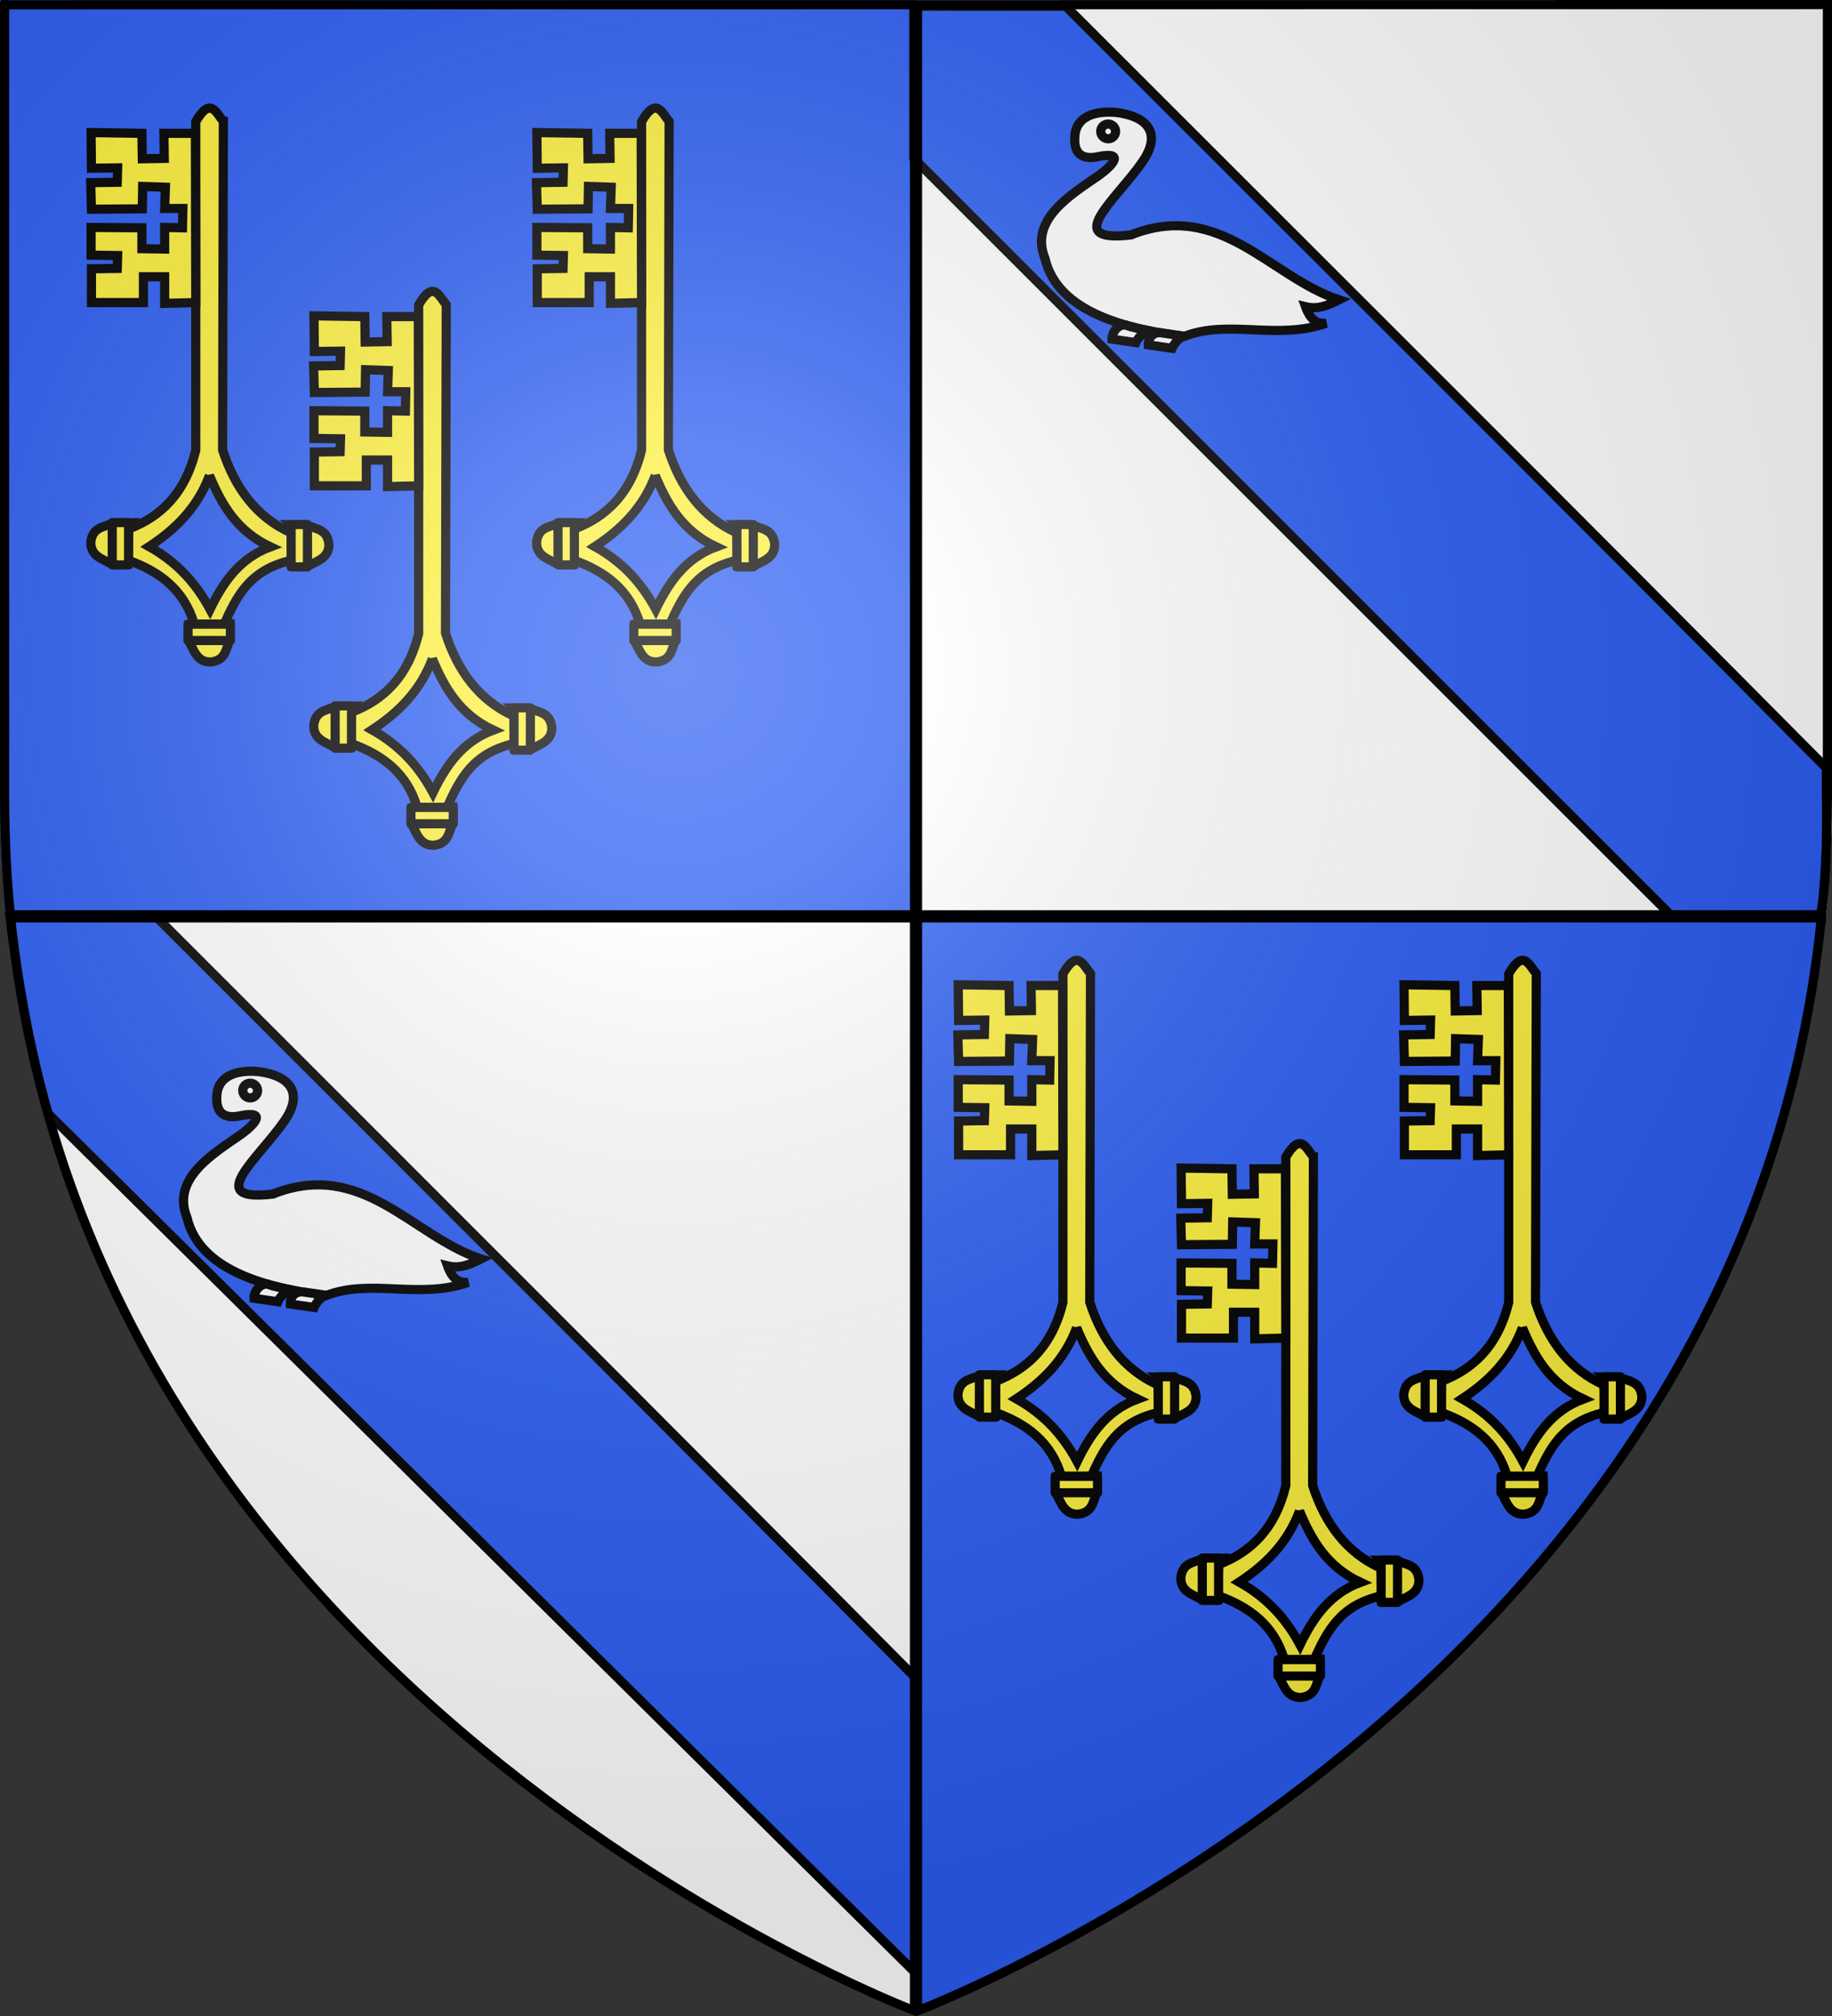
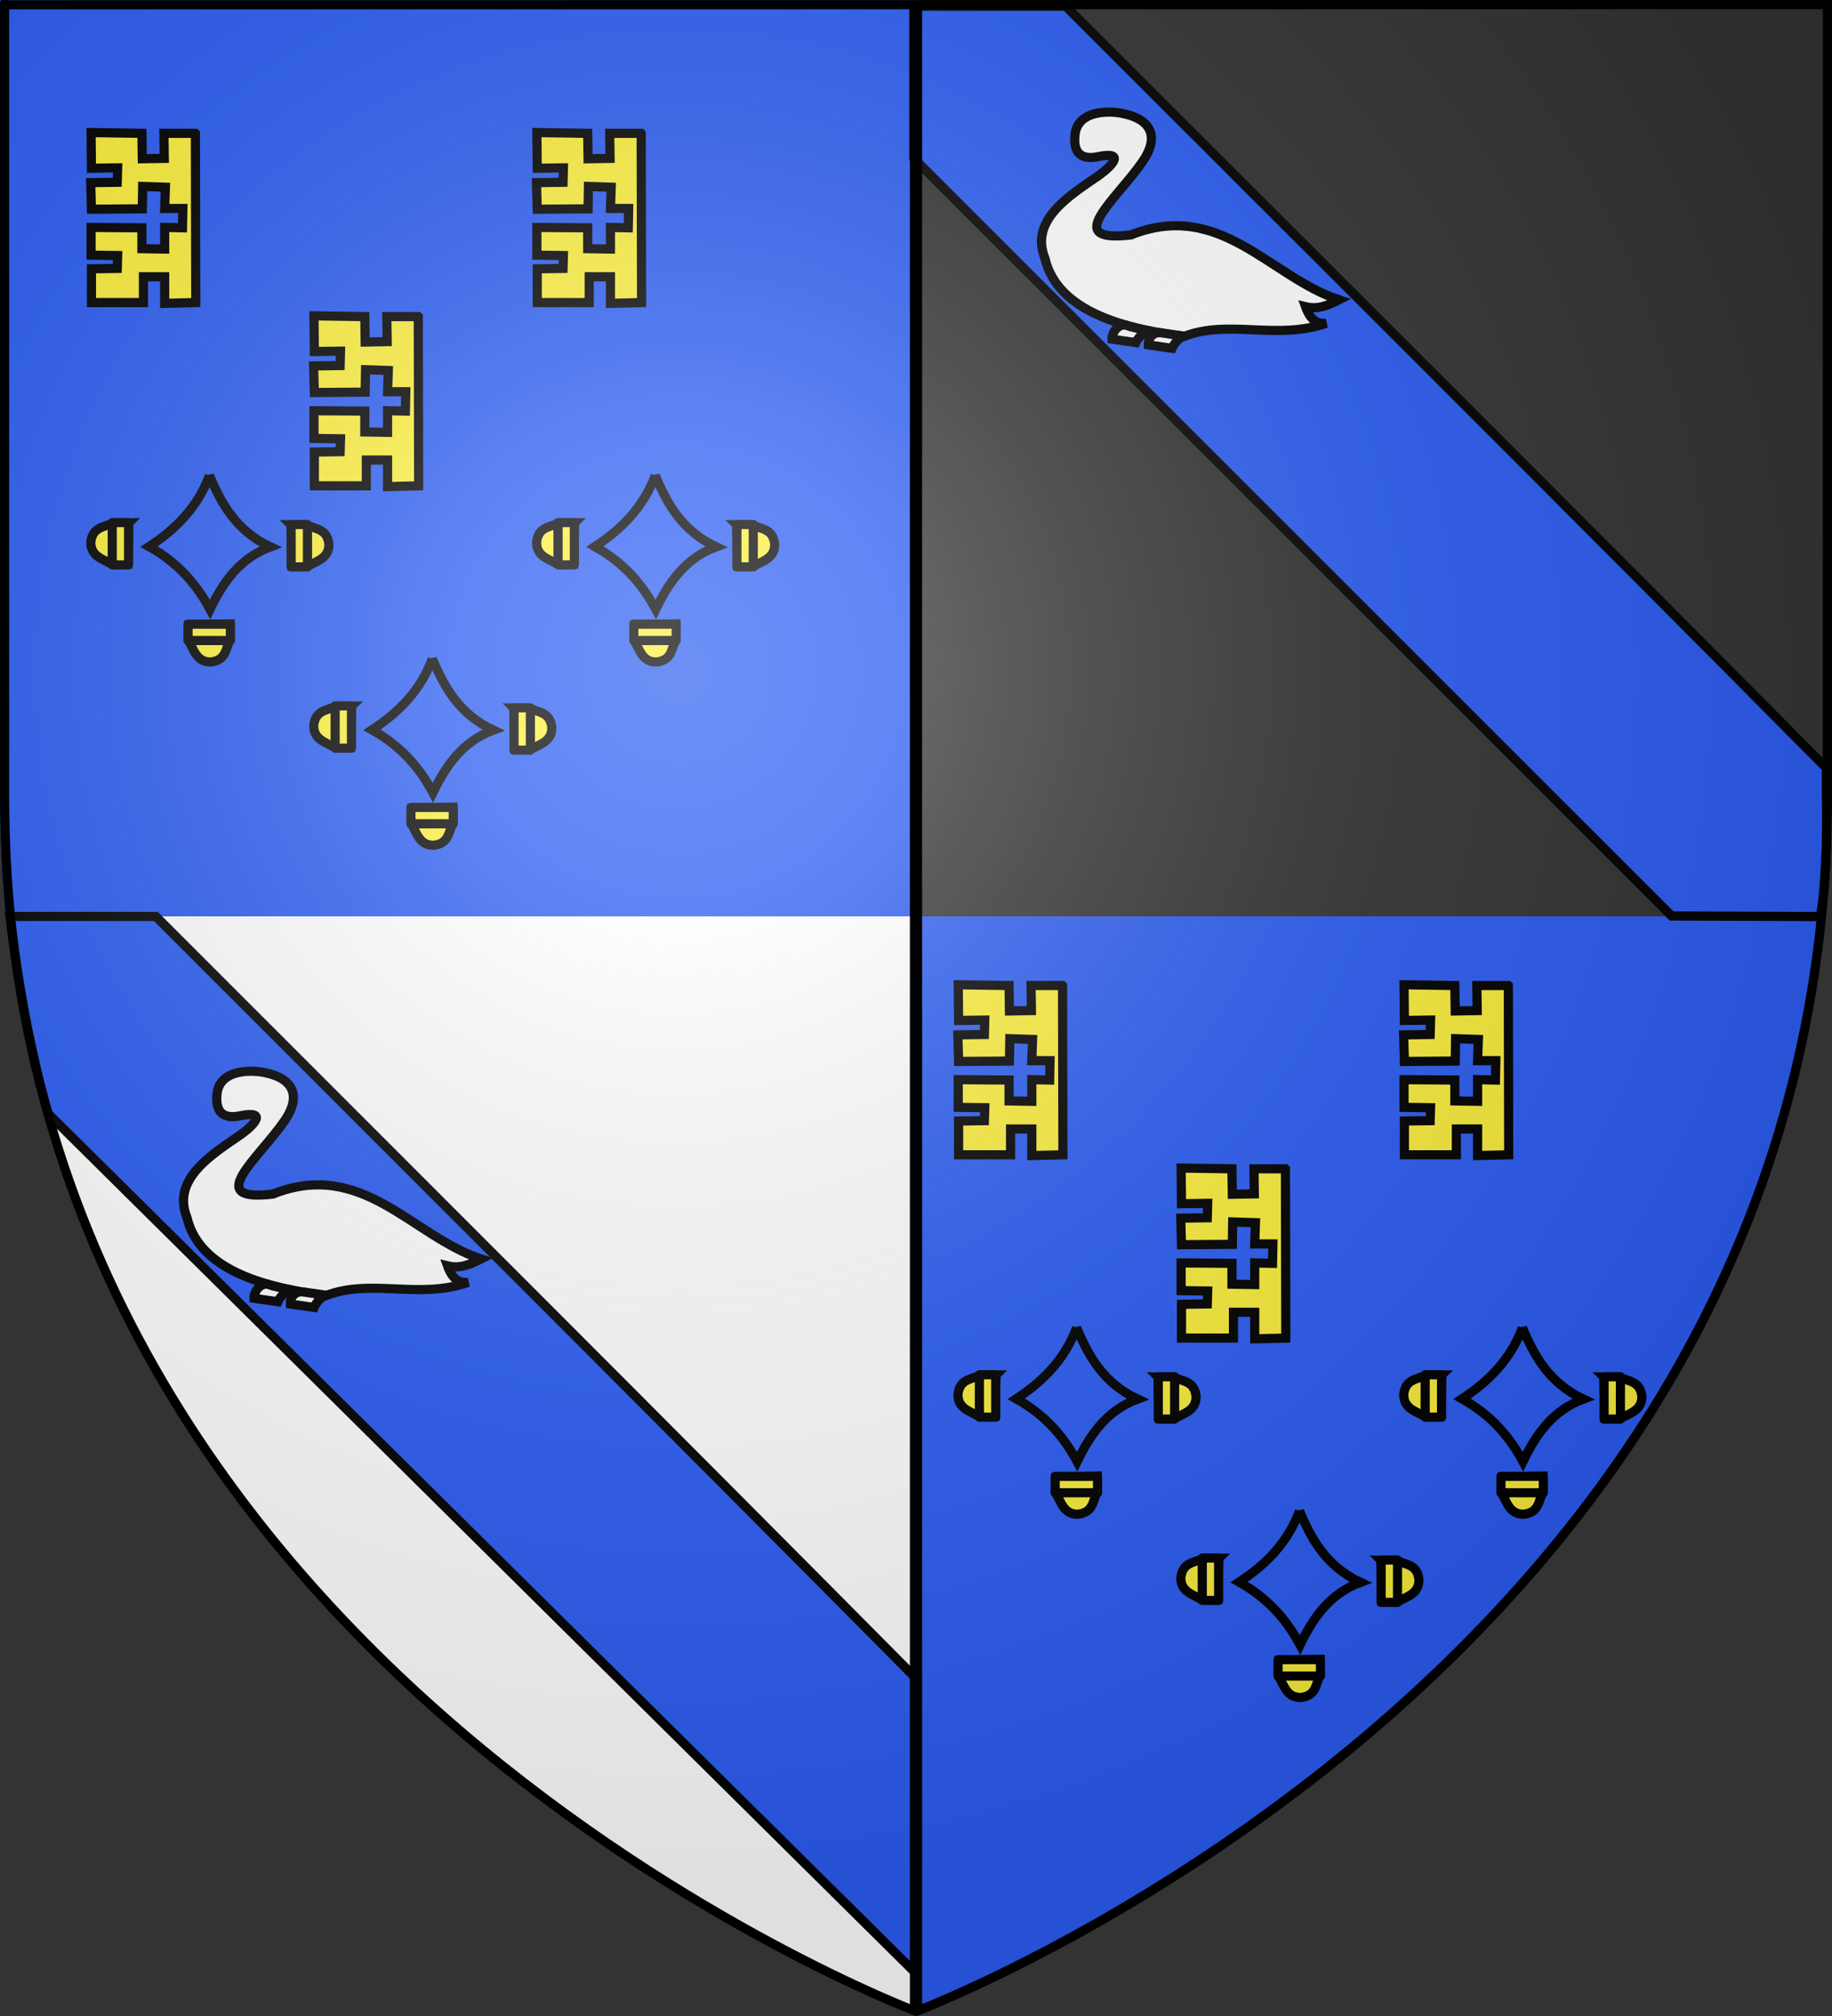
<svg xmlns="http://www.w3.org/2000/svg" xmlns:ns1="http://sodipodi.sourceforge.net/DTD/sodipodi-0.dtd" xmlns:ns2="http://www.inkscape.org/namespaces/inkscape" xmlns:xlink="http://www.w3.org/1999/xlink" height="660" width="600" version="1.0" id="svg2" ns1:version="0.32" ns2:version="0.48.2 r9819" ns1:docname="Ecu-Jean Rolin.svg" ns2:export-filename="C:\Users\Emmanuel\Documents\Héraldique\Ecu-Jean Rolin.png" ns2:export-xdpi="144" ns2:export-ydpi="144" ns2:output_extension="org.inkscape.output.svg.inkscape">
  <rect width="100%" height="100%" fill="#333333" stroke="none" />
  <ns1:namedview ns2:window-height="850" ns2:window-width="1440" ns2:pageshadow="2" ns2:pageopacity="0.0" guidetolerance="10.0" gridtolerance="10.0" objecttolerance="10.0" borderopacity="1.0" bordercolor="#666666" pagecolor="#ffffff" id="base" showgrid="false" height="660px" ns2:zoom="1" ns2:cx="127.21828" ns2:cy="359.10977" ns2:window-x="-8" ns2:window-y="-8" ns2:current-layer="layer4" showguides="true" ns2:guide-bbox="true" ns2:window-maximized="1" />
  <defs id="defs6">
    <linearGradient id="linearGradient2893">
      <stop style="stop-color:white;stop-opacity:0.314;" offset="0" id="stop2895" />
      <stop id="stop2897" offset="0.19" style="stop-color:white;stop-opacity:0.251;" />
      <stop style="stop-color:#6b6b6b;stop-opacity:0.125;" offset="0.6" id="stop2901" />
      <stop style="stop-color:black;stop-opacity:0.125;" offset="1" id="stop2899" />
    </linearGradient>
    <radialGradient ns2:collect="always" xlink:href="#linearGradient2893" id="radialGradient3163" gradientUnits="userSpaceOnUse" gradientTransform="matrix(1.353,0,0,1.349,-77.629,-85.747)" cx="221.445" cy="226.331" fx="221.445" fy="226.331" r="300" />
  </defs>
  <g ns2:groupmode="layer" id="layer3" ns2:label="Fond écu" style="display:inline" ns1:insensitive="true">
    <path style="fill:#2b5df2;fill-opacity:1;fill-rule:evenodd;stroke:none;display:inline" d="M 0,0 0,260.43 C 0,274.01 0.672,287.192 1.947,300 L 300,300 300,0 0,0 z" id="path3161" ns2:connector-curvature="0" />
    <path style="fill:#2b5df2;fill-opacity:1;fill-rule:evenodd;stroke:none;display:inline" d="m 300,300 0,358.5 c 0,0 270.474,-101.957 296,-358.5 l -296,0 z" id="path5127" ns2:connector-curvature="0" />
    <path style="fill:#ffffff;fill-opacity:1;fill-rule:evenodd;stroke:none;display:inline" d="m 300,300 0,360 C 300,660 27.698,557.617 2,300 l 298,0 z" id="path6098" ns2:connector-curvature="0" />
-     <path style="fill:#ffffff;fill-opacity:1;fill-rule:evenodd;stroke:none;display:inline" d="m 600,0 0,260.43 c 0,13.579 -0.672,26.762 -1.947,39.57 L 300,300 300,0 600,0 z" id="path6100" ns2:connector-curvature="0" />
  </g>
  <g ns2:groupmode="layer" id="layer4" ns2:label="Meubles" style="display:inline">
    <g id="g4044">
-       <path ns1:nodetypes="ccccccccccc" id="path11319" d="M 73.149,39.753 72.901,147.278 c 3.952,12.334 11.077,22.125 22.522,27.2 l 0,8.945 C 81.831,186.531 77.605,195.047 73.398,204.336 l -9.778,-0.043 C 60.341,193.148 52.288,187.095 42.004,183.423 l 0,-10.187 c 10.527,-3.985 18.599,-11.569 22.113,-25.84 l 0,-107.583 c 4.831,-8.292 6.65,-2.897 9.032,-0.06 z" style="fill:#fcef3c;fill-opacity:1;fill-rule:evenodd;stroke:#000000;stroke-width:3;stroke-linecap:butt;stroke-linejoin:miter;stroke-miterlimit:4;stroke-opacity:1;stroke-dasharray:none" ns2:connector-curvature="0" />
      <path ns1:nodetypes="ccccc" id="path11321" d="m 68.606,155.66 c 3.927,9.368 8.843,18.162 19.941,23.366 -10.082,3.748 -15.487,11.612 -19.765,20.468 -4.286,-7.981 -10.283,-15.143 -19.941,-20.555 8.607,-5.64 15.825,-12.738 19.765,-23.279 z" style="fill:#2b5df2;fill-opacity:1;fill-rule:evenodd;stroke:#000000;stroke-width:3;stroke-linecap:butt;stroke-linejoin:miter;stroke-miterlimit:4;stroke-opacity:1;stroke-dasharray:none" ns2:connector-curvature="0" />
      <g style="fill:#fcef3c;fill-opacity:1;stroke:#000000;stroke-width:12.811;stroke-miterlimit:4;stroke-dasharray:none" transform="matrix(0.234,0,0,0.234,24.948,32.886)" id="g11330">
        <path style="fill:#fcef3c;fill-opacity:1;fill-rule:evenodd;stroke:#000000;stroke-width:12.811;stroke-linecap:butt;stroke-linejoin:miter;stroke-miterlimit:4;stroke-opacity:1;stroke-dasharray:none" d="m 300.473,593.682 1.5,57.769 22.507,-1e-5 c 12.882,-7.348 29.577,-11.155 29.26,-30.76 -2.555,-21.752 -18.652,-20.483 -30.385,-26.634 l -22.883,-0.375 z" id="path11326" ns1:nodetypes="cccccc" ns2:connector-curvature="0" />
        <rect style="fill:#fcef3c;fill-opacity:1;stroke:#000000;stroke-width:12.811;stroke-linecap:round;stroke-linejoin:round;stroke-miterlimit:4;stroke-opacity:1;stroke-dasharray:none" id="rect11328" width="22.883" height="59.269" x="300.849" y="593.307" />
      </g>
      <g style="fill:#fcef3c;fill-opacity:1;stroke:#000000;stroke-width:12.811;stroke-miterlimit:4;stroke-dasharray:none" transform="matrix(-0.234,0,0,0.234,112.514,32.242)" id="g11334">
        <path style="fill:#fcef3c;fill-opacity:1;fill-rule:evenodd;stroke:#000000;stroke-width:12.811;stroke-linecap:butt;stroke-linejoin:miter;stroke-miterlimit:4;stroke-opacity:1;stroke-dasharray:none" d="m 300.473,593.682 1.5,57.769 22.507,-1e-5 c 12.882,-7.348 29.577,-11.155 29.26,-30.76 -2.555,-21.752 -18.652,-20.483 -30.385,-26.634 l -22.883,-0.375 z" id="path11336" ns1:nodetypes="cccccc" ns2:connector-curvature="0" />
        <rect style="fill:#fcef3c;fill-opacity:1;stroke:#000000;stroke-width:12.811;stroke-linecap:round;stroke-linejoin:round;stroke-miterlimit:4;stroke-opacity:1;stroke-dasharray:none" id="rect11338" width="22.883" height="59.269" x="300.849" y="593.307" />
      </g>
      <path ns1:nodetypes="cccccc" id="path11342" d="m 75.37,204.251 -13.528,0.351 3e-6,5.271 c 1.721,3.017 2.612,6.926 7.203,6.852 5.094,-0.598 4.797,-4.368 6.237,-7.115 l 0.088,-5.358 z" style="fill:#fcef3c;fill-opacity:1;fill-rule:evenodd;stroke:#000000;stroke-width:3;stroke-linecap:butt;stroke-linejoin:miter;stroke-miterlimit:4;stroke-opacity:1;stroke-dasharray:none" ns2:connector-curvature="0" />
      <rect transform="matrix(0,1,-1,0,0,0)" y="-75.458" x="204.339" height="13.879" width="5.358" id="rect11344" style="fill:#fcef3c;fill-opacity:1;stroke:#000000;stroke-width:3;stroke-linecap:round;stroke-linejoin:round;stroke-miterlimit:4;stroke-opacity:1;stroke-dasharray:none" />
      <path ns1:nodetypes="ccccccccccccccccccccccccccccccccc" id="path15787" d="m 63.992,43.65 -10.311,0 0.124,8.199 -7.205,0.124 -0.124,-8.323 -16.647,-0.248 0.124,11.678 8.572,-0.124 -0.124,4.721 -8.696,0.124 0.248,8.696 16.647,-0.124 0.124,-7.33 7.454,0.248 -0.248,6.957 5.963,0 -0.124,6.336 -5.839,-0.124 3e-6,7.081 -7.454,-0.124 0,-6.833 -16.647,-0.124 0,9.069 8.696,0.124 -0.124,4.224 -8.448,0.124 3e-6,11.056 17.019,0 0,-8.448 6.957,0 -3e-6,8.696 10.187,-0.248 -0.124,-55.406 z" style="fill:#fcef3c;fill-opacity:1;fill-rule:evenodd;stroke:#000000;stroke-width:3;stroke-linecap:butt;stroke-linejoin:miter;stroke-miterlimit:4;stroke-opacity:1;stroke-dasharray:none" ns2:connector-curvature="0" />
    </g>
    <path id="path3850" style="fill:#2b5df2;stroke:#000000;stroke-width:3" d="m 299.25,2.026 0,49.795 248.222,248.052 48.721,0.183 c 2.774,-15.831 1.887,-31.883 1.968,-48.612 C 515.425,168.004 432.126,85.118 349.041,2.026 z" ns2:connector-curvature="0" ns1:nodetypes="ccccccc" />
    <path ns1:nodetypes="cccccc" ns2:connector-curvature="0" d="m 3.25,300.026 c 2.618,21.541 6.613,44.121 12.531,64.56 L 300,646.056 300,549.444 C 217.265,466.004 134.126,383.118 51.041,300.026 z" style="fill:#2b5df2;stroke:#000000;stroke-width:3" id="use3859" />
    <g id="g3894" style="fill:#ffffff;stroke:#000000;stroke-width:9.958;stroke-miterlimit:4;stroke-dasharray:none" transform="matrix(0.298,0.053,-0.052,0.296,457.698,30.575)">
      <path style="fill:#ffffff;fill-rule:evenodd;stroke:#000000;stroke-width:9.958;stroke-linecap:butt;stroke-linejoin:miter;stroke-miterlimit:4;stroke-opacity:1;stroke-dasharray:none" id="path5991" d="m -257.756,202.728 0,0 c 88.899,-55.365 156.247,18.577 234.043,29.829 -9.997,7.541 -20.181,14.708 -34.418,13.767 8.413,14.846 16.827,16.087 25.24,13.767 -49.715,28.035 -104.297,14.007 -149.145,41.302 -60.575,2.828 -138.994,-0.865 -162.912,-57.363 -24.055,-38.875 16.541,-73.502 42.422,-99.497 13.005,-13.56 22.715,-30.097 -3.612,-20.002 -13.312,5.674 -28.027,6.199 -29.829,-18.356 -2.069,-28.19 34.123,-33.021 48.185,-32.124 29.562,0.995 42.768,17.465 28.682,48.185 -20.895,45.568 -71.523,102.612 1.344,80.492 z" ns2:connector-curvature="0" />
      <path style="fill:#ffffff;fill-rule:evenodd;stroke:#000000;stroke-width:9.958;stroke-linecap:butt;stroke-linejoin:miter;stroke-miterlimit:4;stroke-opacity:1;stroke-dasharray:none" id="path5993" d="m -182.017,301.094 c -5.42,2.833 -9.44,10.367 -10.546,15.357 l -25.96,0.811 c -1.247,-5.691 1.008,-13.981 10.546,-15.357 l 25.96,-0.811 z" ns2:connector-curvature="0" />
      <path style="fill:#ffffff;fill-rule:evenodd;stroke:#000000;stroke-width:9.958;stroke-linecap:butt;stroke-linejoin:miter;stroke-miterlimit:4;stroke-opacity:1;stroke-dasharray:none" id="path5995" d="m -220.757,301.879 c -5.42,2.833 -10.44,10.367 -11.546,15.357 l -25.96,0.811 c -1.247,-5.691 2.008,-16.415 11.546,-17.791 8.653,1.794 17.306,1.299 25.96,1.622 z" ns2:connector-curvature="0" />
-       <path style="fill:#ffffff;fill-opacity:1;stroke:#000000;stroke-width:9.958;stroke-miterlimit:4;stroke-opacity:1;stroke-dasharray:none" id="path2759" d="m -293.24,96 a 8,8 0 0 1 -16,0 8,8 0 1 1 16,0 z" ns2:connector-curvature="0" />
    </g>
    <use x="0" y="0" xlink:href="#g3894" id="use3900" transform="translate(-281,314)" width="600" height="660" />
    <use x="0" y="0" xlink:href="#g4044" id="use4057" transform="translate(146,0)" width="600" height="660" />
    <use x="0" y="0" xlink:href="#g4044" id="use4059" transform="translate(73,60)" width="600" height="660" />
    <use x="0" y="0" xlink:href="#g4044" id="use4061" transform="translate(284,279)" width="600" height="660" />
    <use x="0" y="0" xlink:href="#use4057" id="use4063" transform="translate(284,279)" width="600" height="660" />
    <use x="0" y="0" xlink:href="#use4059" id="use4065" transform="translate(284,279)" width="600" height="660" />
  </g>
  <g ns2:groupmode="layer" id="layer2" ns2:label="Reflet final" ns1:insensitive="true" style="display:inline">
    <path ns1:nodetypes="cccccc" d="M 300,658.5 C 300,658.5 598.5,546.18 598.5,260.728 C 598.5,-24.723 598.5,2.176 598.5,2.176 L 1.5,2.176 L 1.5,260.728 C 1.5,546.18 300,658.5 300,658.5 z " style="opacity:1;fill:url(#radialGradient3163);fill-opacity:1;fill-rule:evenodd;stroke:none;stroke-width:1px;stroke-linecap:butt;stroke-linejoin:miter;stroke-opacity:1" id="path2875" ns2:export-xdpi="144" ns2:export-ydpi="144" />
  </g>
  <g ns2:groupmode="layer" id="layer1" ns2:label="Contour final" style="display:inline" ns1:insensitive="true">
    <rect style="fill:#000000;fill-opacity:1;stroke:none;stroke-width:15;stroke-linecap:round;stroke-linejoin:round;stroke-miterlimit:4;stroke-dasharray:none;display:inline" id="rect7071" width="4" height="656" x="298" y="2" />
-     <rect style="fill:#000000;fill-opacity:1;stroke:none;stroke-width:15;stroke-linecap:round;stroke-linejoin:round;stroke-miterlimit:4;stroke-dasharray:none;display:inline" id="rect7073" width="4" height="596" x="298" y="-598" transform="matrix(0,1,-1,0,0,0)" />
    <path ns1:nodetypes="cccccc" d="M 300,658.5 C 300,658.5 1.5,546.18 1.5,260.728 C 1.5,-24.723 1.5,1.558 1.5,1.558 L 598.5,1.499 L 598.5,260.728 C 598.5,546.18 300,658.5 300,658.5 z " style="opacity:1;fill:none;fill-opacity:1;fill-rule:evenodd;stroke:#000000;stroke-width:3;stroke-linecap:butt;stroke-linejoin:miter;stroke-miterlimit:4;stroke-dasharray:none;stroke-opacity:1" id="path1411" ns2:export-xdpi="144" ns2:export-ydpi="144" />
  </g>
</svg>